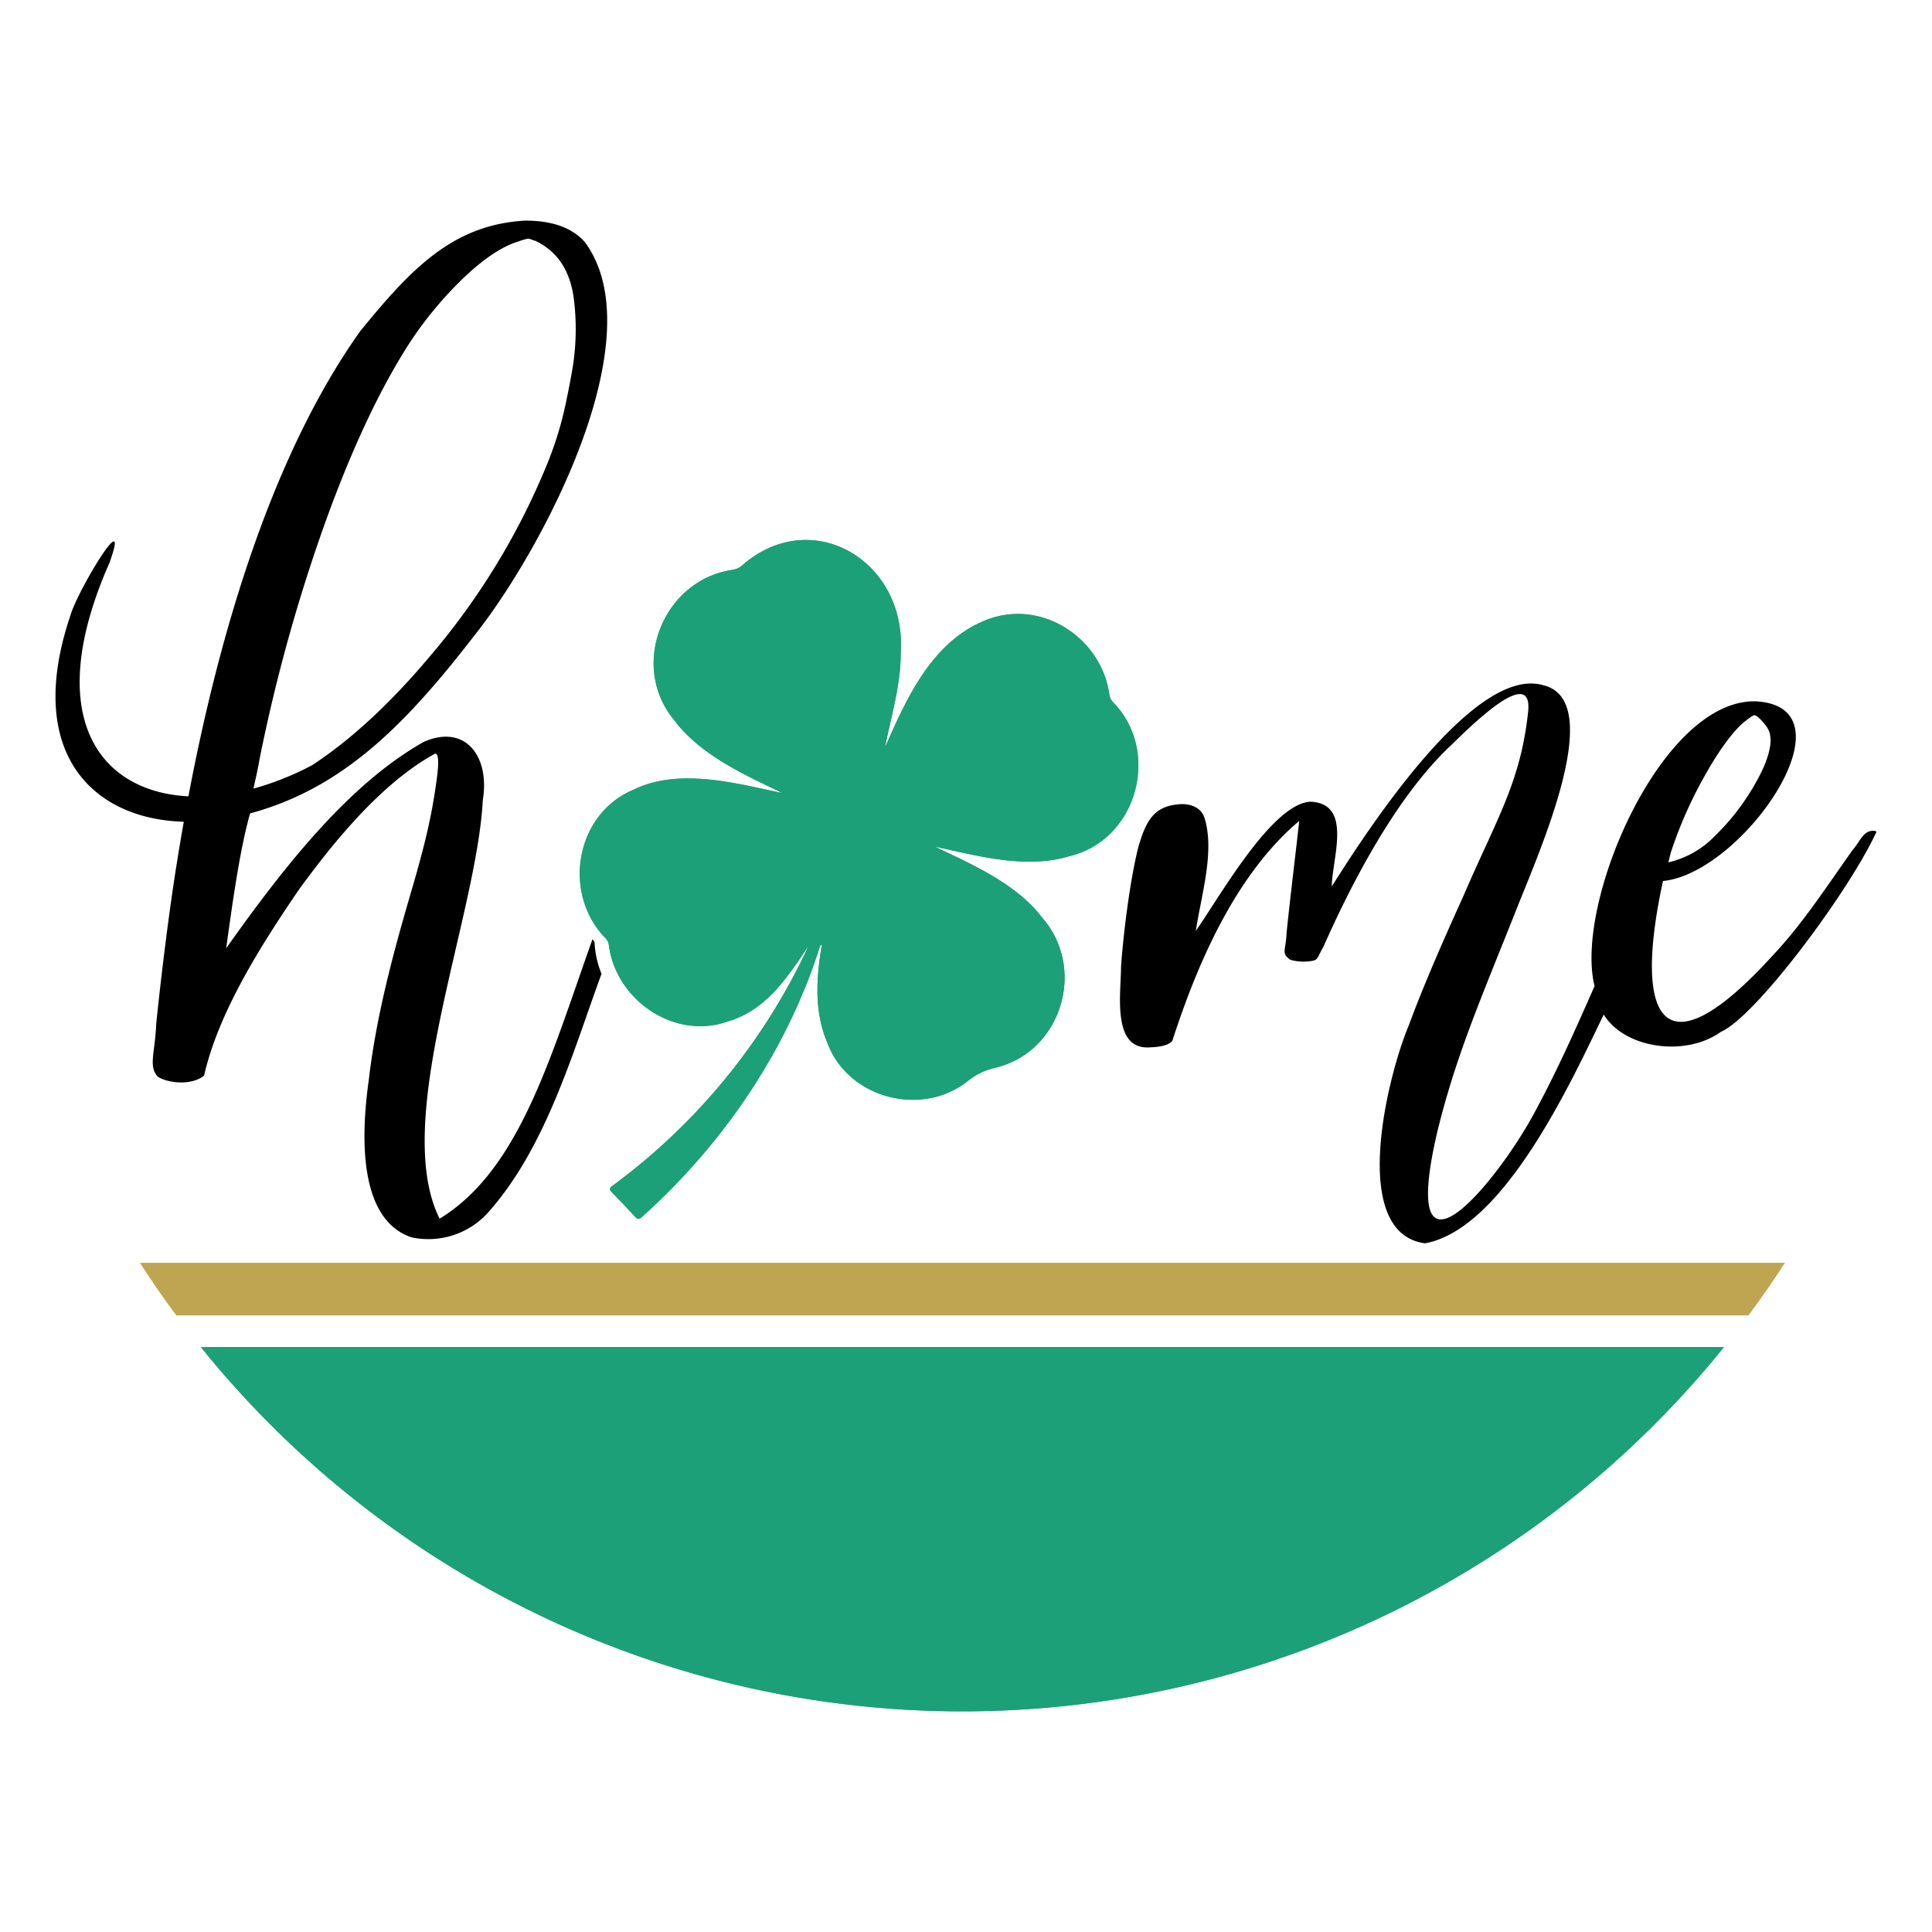
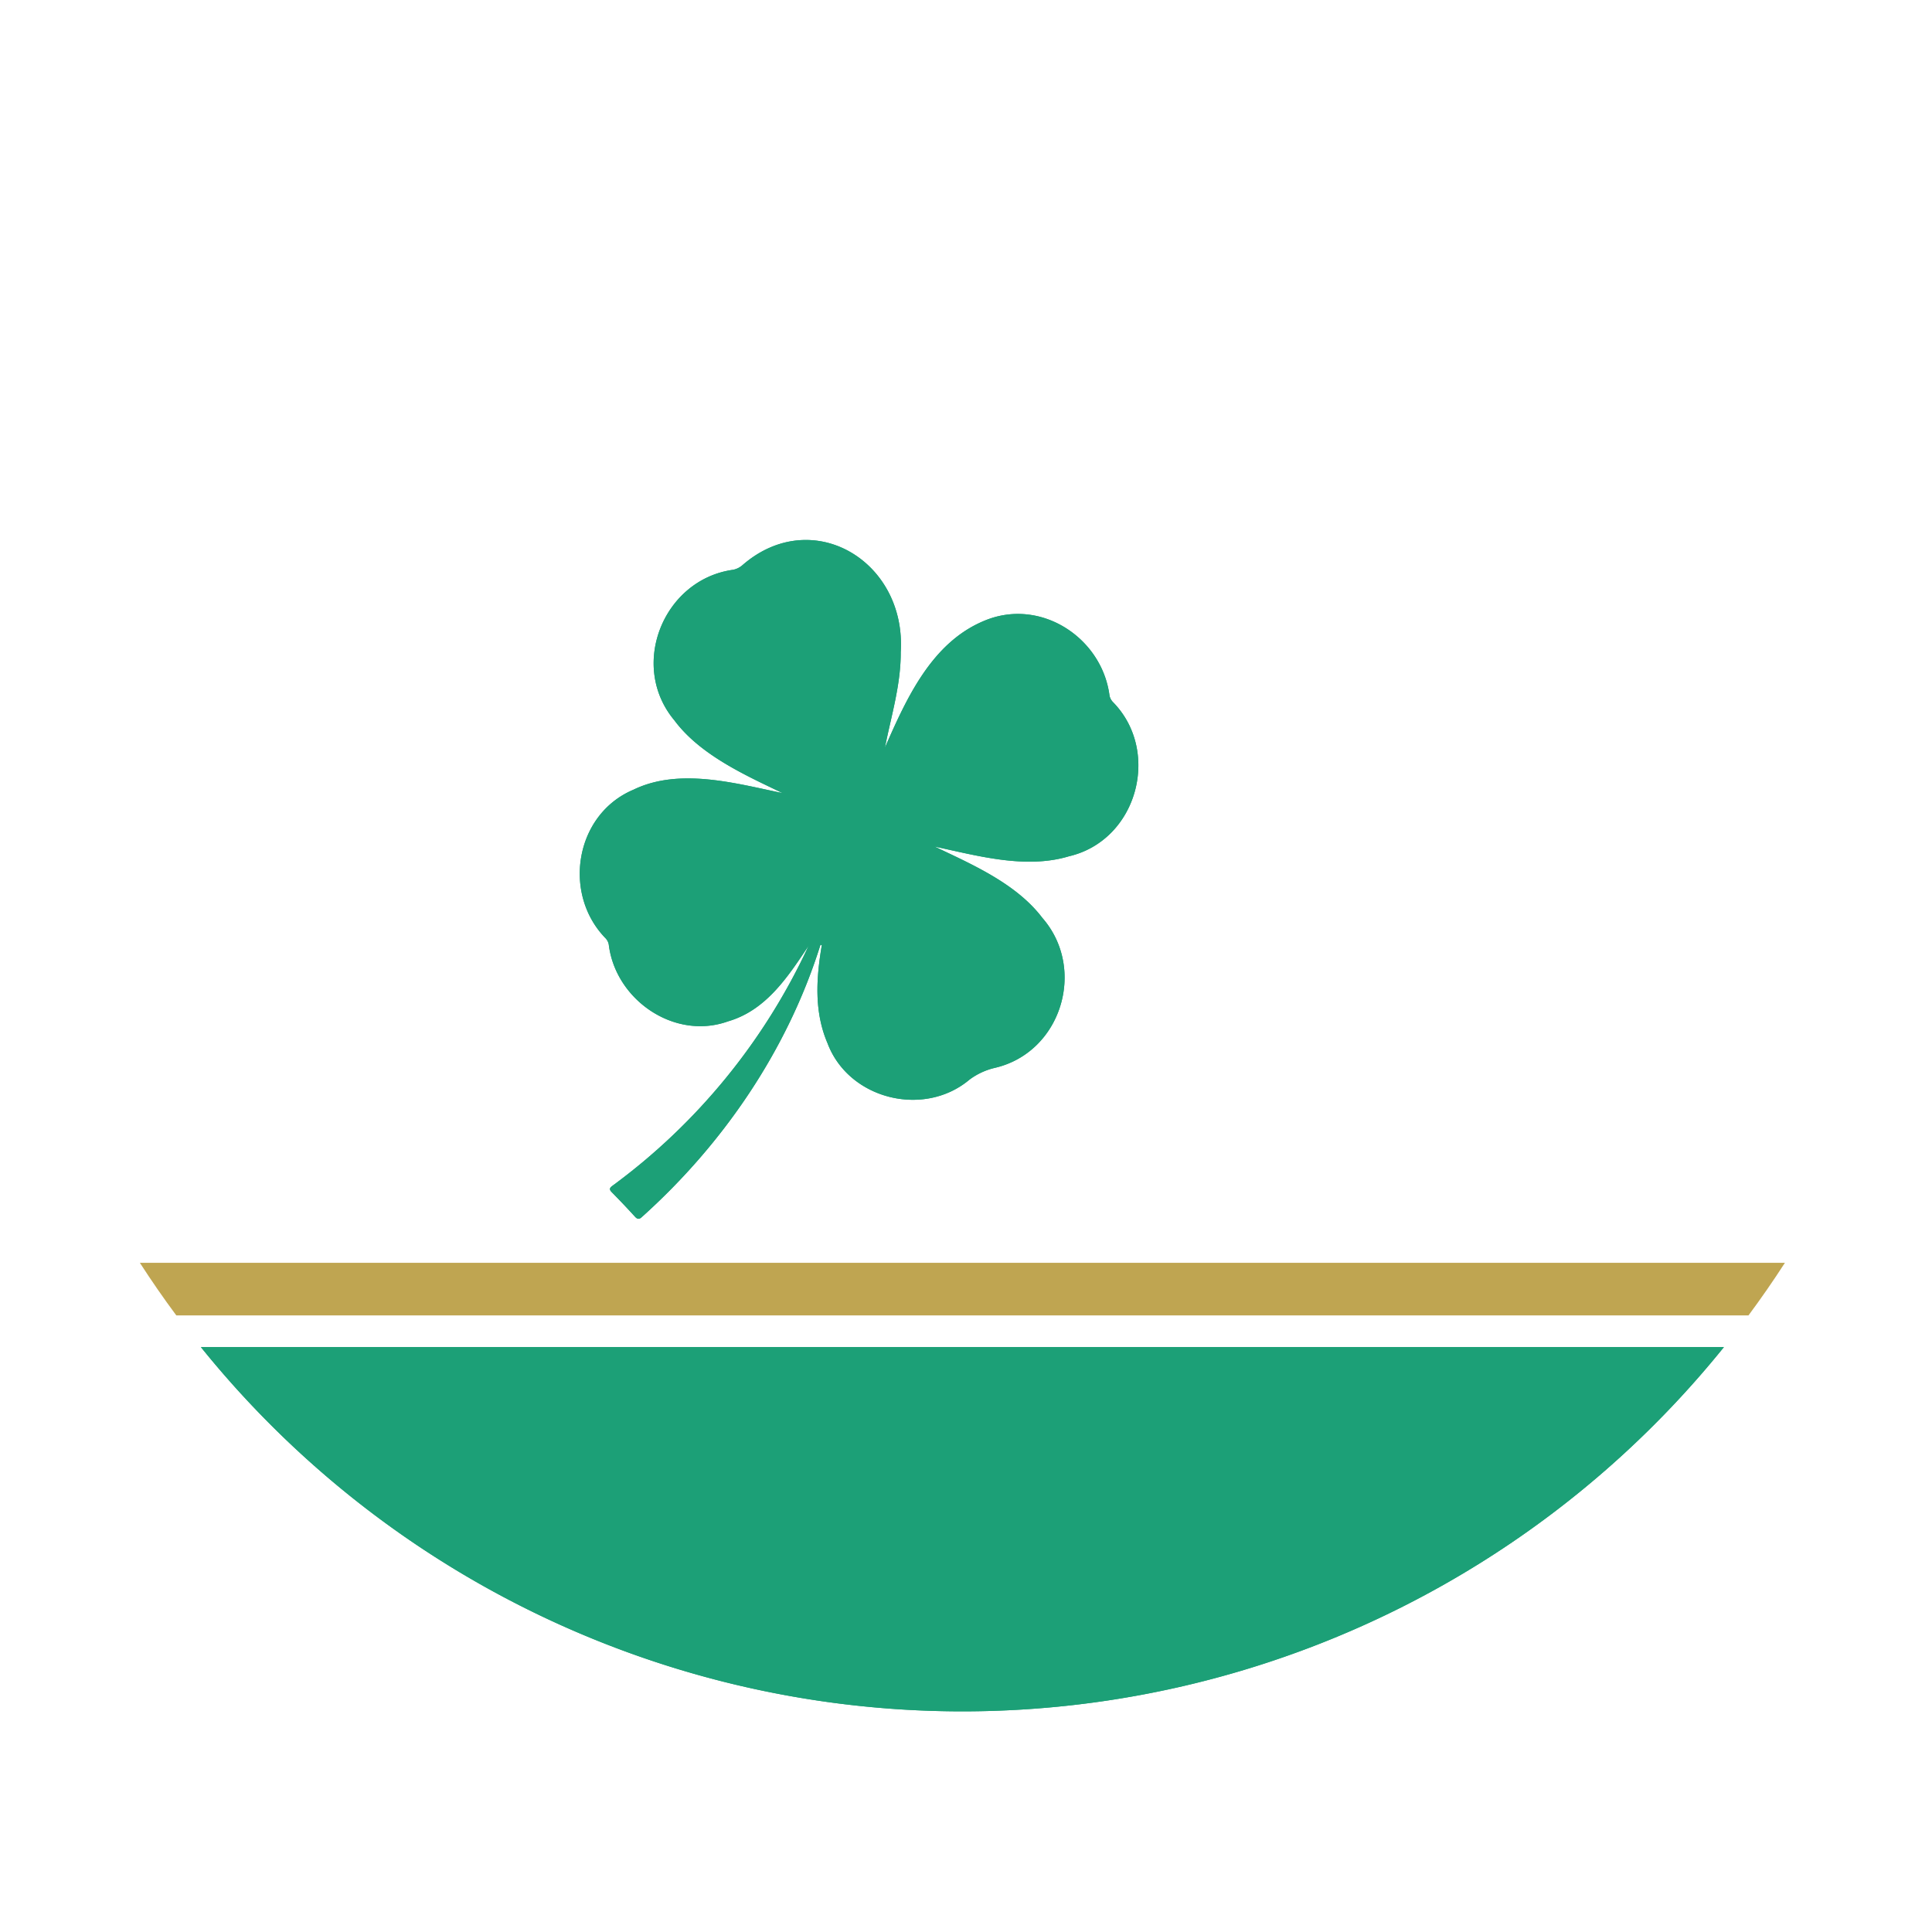
<svg xmlns="http://www.w3.org/2000/svg" viewBox="0 0 432 432" data-name="SVG FINAL" id="SVG_FINAL">
  <defs>
    <style>
      .cls-1 {
        fill: #27a078;
      }

      .cls-2 {
        fill: #1ca077;
      }

      .cls-3 {
        fill: #bfa551;
      }
    </style>
  </defs>
  <g>
-     <path d="M106.96,140.967c14.716-19.013,39.407-65.605,23.844-86.8q-4.229-4.837-13.364-4.837c-16.068.9-25.414,10.588-36.993,24.855-19.6,27.627-31.4,67.27-38.315,103.882-20.174-1.024-32.74-18.1-17.673-52.172,4.992-13.8-6.929,5.762-8.675,11.6-10.53,31.039,5.158,45.714,25.313,46.249q-.848,4.79-1.593,9.484c-1.636,10.051-3.549,25.561-4.573,35.739-.272,6.592-1.8,9.469.389,11.823,2.6,1.538,7.649,1.878,10.313-.268C48.883,226.174,58.595,211,66.874,198.874,74.714,188.117,85.4,175,97.305,168.508q1.074,0,.431,5.107c-.965,7.346-2.187,13.292-5.333,24.185-3.965,13.506-8.122,28.26-9.924,43.531-1.333,9.531-3.344,30.977,9.517,35.337a17.966,17.966,0,0,0,16.927-5.307c13.122-14.527,19.141-36.072,25.581-53.623-.021-.055-.048-.107-.069-.162a20.775,20.775,0,0,1-1.488-6.93c-.157-.213-.316-.425-.463-.644-9.516,26.77-16.418,51.654-34.184,62.5-10.921-21.829,8.32-67.532,9.66-93.647,1.6-9.7-3.9-17.08-13.211-12.965-16.543,9.33-30.9,27.388-44.179,46.152,1.243-8.8,2.925-21.619,5.349-30.164C77.649,176.024,91.837,160.595,106.96,140.967ZM57.169,174.085q.446-1.946.9-4.5a376.242,376.242,0,0,1,14.645-52.735q8.987-24.921,19-40.373A84.652,84.652,0,0,1,104.05,61.764q6.546-6.113,11.723-7.726,1.124-.4,1.68-.538l.555-.134a2.112,2.112,0,0,1,.654.134q.386.136,1.158.4,7.218,3.5,8.468,12.764a54.127,54.127,0,0,1-.015,13.973q-.34,2.69-1.715,9.338a78.828,78.828,0,0,1-3.936,13.1,158.289,158.289,0,0,1-26.542,43.734Q82.812,162.58,69.8,171.093a64.618,64.618,0,0,1-13.109,5.238C56.766,175.9,56.921,175.167,57.169,174.085Zm361.909,11.689c-2.465-.172-3.089,2.332-4.842,4.3-6.085,8.587-11.159,16.447-17.736,23.446-24.87,27.4-31.36,14.388-24.653-16.526,17.817-1.708,43.465-38.913,20.786-40.174-21.225-.571-40.7,45.319-36.081,63.668-4.131,9.374-8.2,18.58-13.221,27.9-8.474,15.982-30.876,43.005-21.964,4.769,4.052-16.623,9.416-29.012,17.3-48.771,4.687-12.185,21.162-47.818,6.322-51.19-15.29-4.353-38.86,31.782-47.193,45.01.042-6.247,4.785-18.627-4.866-18.943-8.592.617-20.027,20.992-25.543,28.886,1.232-8.105,4.306-17.866,1.917-25.325-.747-2.219-2.879-3.013-5.06-3.024-5.843.254-7.833,3.158-9.65,9.4-1.6,6.1-3.227,17.4-3.926,26.872-.017,6.05-2.039,18.313,6.042,18.139,1.3-.043,4.381-.144,5.427-1.478,5.73-17.757,14.33-37.31,28.371-49.176-.659,6.142-2.181,18.53-2.824,25.058-.187,4.2-1.26,4.382.791,5.979a10.479,10.479,0,0,0,4.392.336c1.988-.215,1.514-.594,3.017-3.157,7.4-16.737,17.276-34.528,28.451-45.01,3.414-3.286,18.362-18.517,17.374-7.794-1.648,15.947-7.127,24.231-14.488,41.383q-8.37,18.407-12.167,28.819c-4.81,11.327-13.537,46.537,3.581,48.839,17.591-3.2,32.588-35.873,39.959-51.156,4.774,7.716,18.423,9.485,26.2,3.862,7.713-3.289,28.639-31.327,34.8-44.741A.921.921,0,0,0,419.079,185.774Zm-45.493,4.9a94.714,94.714,0,0,1,7.181-16.458q4.535-8.261,8.521-12.159a20.023,20.023,0,0,1,1.941-1.544,4.2,4.2,0,0,1,1.016-.605q.4,0,1.183.739a12.554,12.554,0,0,1,1.467,1.679,4.666,4.666,0,0,1,.855,1.747,7.738,7.738,0,0,1,.081,2.553q-.526,4.165-4.563,10.614a51.661,51.661,0,0,1-7.8,9.674,21,21,0,0,1-10.419,5.911Z" />
    <g>
      <path d="M135.453,209.847c-9.793-9.97-6.88-27.757,6.181-33.262,10.386-5.043,23.128-1.332,33.348.752-8.116-3.905-18.411-8.478-24.19-16.27-10.24-12.238-2.466-31.472,13.093-33.657a4.5,4.5,0,0,0,2.13-1.04c15.558-13.531,36.672-.952,35.392,19.456.033,7.295-2.129,14.244-3.537,21.343,4.817-10.973,10.422-23.471,22.2-28.354,12.584-5.3,26.355,3.786,28.02,16.721a2.937,2.937,0,0,0,.728,1.407c10.864,11,5.536,30.945-9.8,34.525-9.75,2.949-20.736-.2-30.034-2.17,8.242,3.938,18.251,8.232,24.1,15.961,9.952,11.4,4.208,30.109-10.676,33.528a15.322,15.322,0,0,0-5.619,2.615c-10.2,8.59-27.048,4.405-31.759-8.148-3.022-7.062-2.52-14.543-1.271-21.914l-.3-.09c-7.367,23.479-21.65,44.449-39.9,60.843-.593.574-1.006.588-1.59-.055-1.683-1.852-3.411-3.664-5.166-5.448-.587-.6-.553-.933.12-1.428a138.91,138.91,0,0,0,43.883-53.69c-4.649,6.975-9.521,14.447-18.033,16.911-11.988,4.29-25.174-4.837-26.656-17.214A2.814,2.814,0,0,0,135.453,209.847ZM44.912,301.208a218.712,218.712,0,0,0,340.564,0Z" class="cls-1" />
      <path d="M135.453,209.847c-9.793-9.97-6.88-27.757,6.181-33.262,10.386-5.043,23.128-1.332,33.348.752-8.116-3.905-18.411-8.478-24.19-16.27-10.24-12.238-2.466-31.472,13.093-33.657a4.5,4.5,0,0,0,2.13-1.04c15.558-13.531,36.672-.952,35.392,19.456.033,7.295-2.129,14.244-3.537,21.343,4.817-10.973,10.422-23.471,22.2-28.354,12.584-5.3,26.355,3.786,28.02,16.721a2.937,2.937,0,0,0,.728,1.407c10.864,11,5.536,30.945-9.8,34.525-9.75,2.949-20.736-.2-30.034-2.17,8.242,3.938,18.251,8.232,24.1,15.961,9.952,11.4,4.208,30.109-10.676,33.528a15.322,15.322,0,0,0-5.619,2.615c-10.2,8.59-27.048,4.405-31.759-8.148-3.022-7.062-2.52-14.543-1.271-21.914l-.3-.09c-7.367,23.479-21.65,44.449-39.9,60.843-.593.574-1.006.588-1.59-.055-1.683-1.852-3.411-3.664-5.166-5.448-.587-.6-.553-.933.12-1.428a138.91,138.91,0,0,0,43.883-53.69c-4.649,6.975-9.521,14.447-18.033,16.911-11.988,4.29-25.174-4.837-26.656-17.214A2.814,2.814,0,0,0,135.453,209.847ZM44.912,301.208a218.712,218.712,0,0,0,340.564,0Z" class="cls-2" />
    </g>
    <path d="M399.11,282.37H31.278q3.881,6.015,8.141,11.753H390.968Q395.224,288.387,399.11,282.37Z" class="cls-3" />
  </g>
</svg>